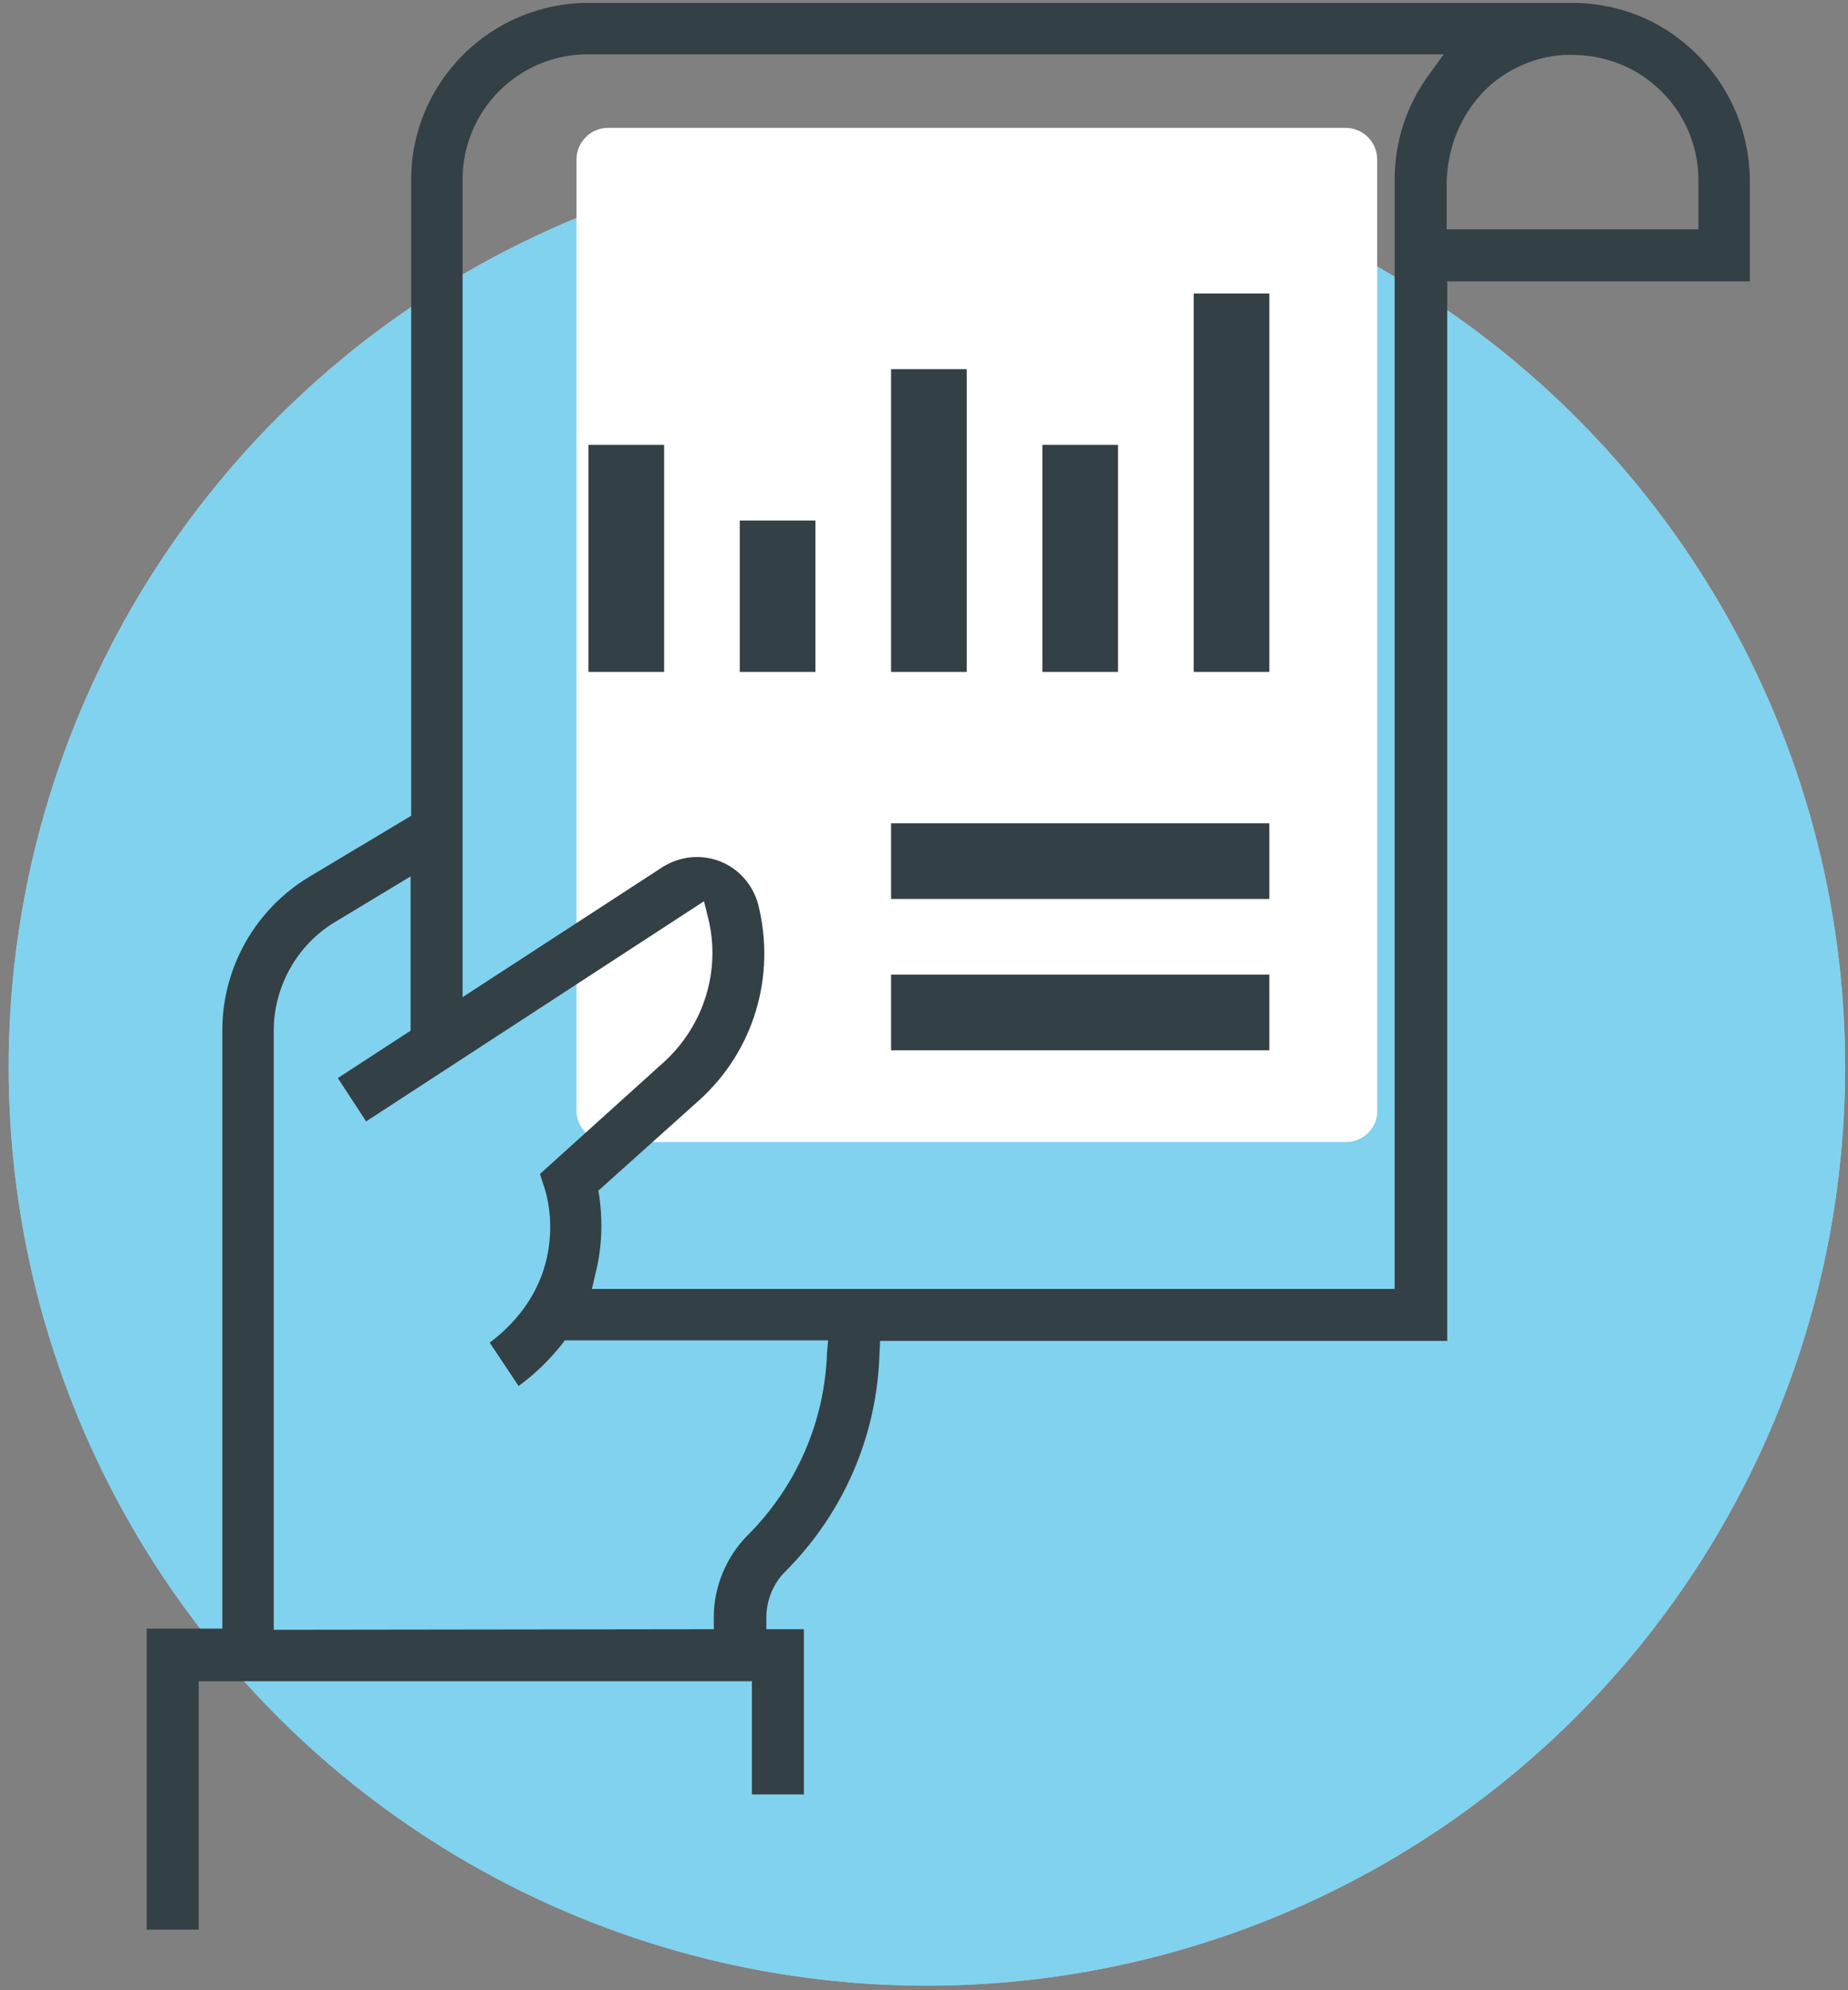
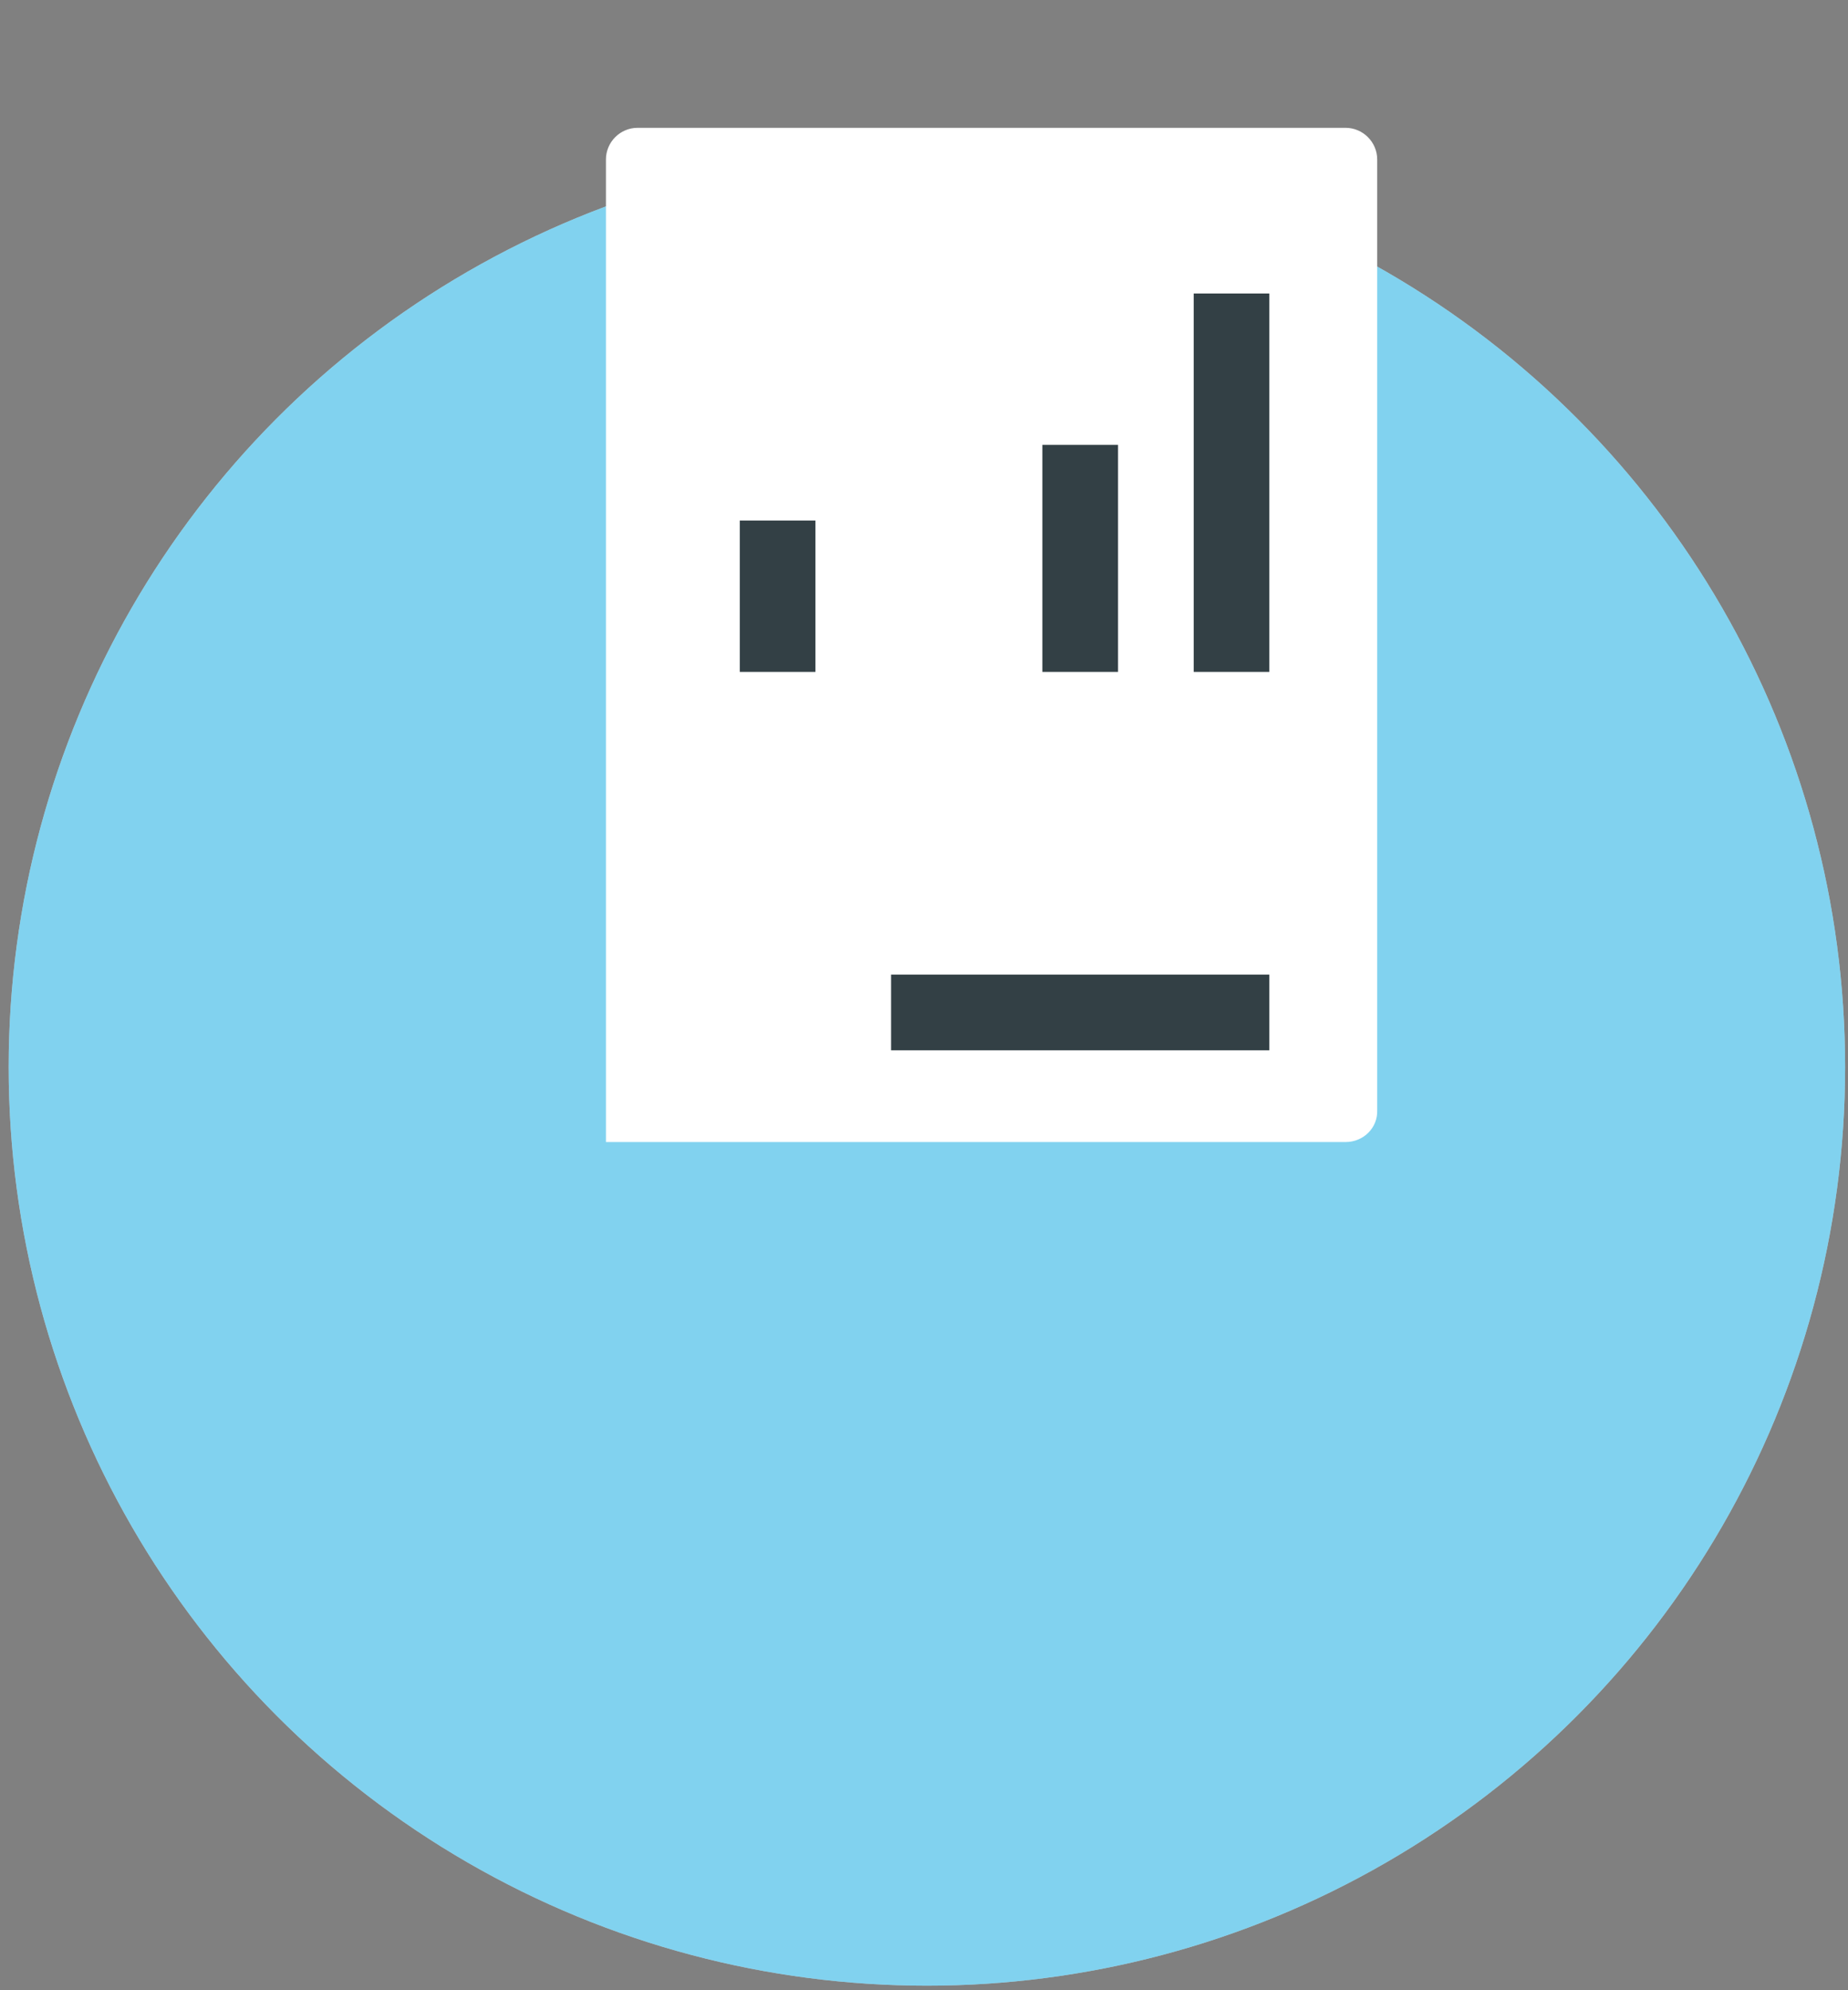
<svg xmlns="http://www.w3.org/2000/svg" id="Layer_1" x="0px" y="0px" viewBox="0 0 320 344.5" style="enable-background:new 0 0 320 344.5;" xml:space="preserve">
  <rect x="0" y="0" width="320" height="344.5" fill="#808080" stroke="none" />
  <style type="text/css">
	.st0{fill-rule:evenodd;clip-rule:evenodd;fill:#FFFFFF;}
	.st1{opacity:0.5;fill-rule:evenodd;clip-rule:evenodd;fill:#05A6E0;}
	.st2{fill:#FFFFFF;stroke:#FFFFFF;stroke-width:0.75;stroke-miterlimit:10;}
	.st3{fill:#334045;}
</style>
  <circle class="st0" cx="160.5" cy="184.7" r="159" />
  <circle class="st1" cx="160.5" cy="184.7" r="159" />
-   <path class="st2" d="M233,197.3H105.3c-2.8,0-5.1-2.3-5.1-5.1V27.6c0-2.8,2.3-5.1,5.1-5.1H233c2.8,0,5.1,2.3,5.1,5.1v164.6  C238.2,195,235.9,197.3,233,197.3z" />
-   <path class="st3" d="M291.6,7.4c-5.4-4.5-12.3-6.9-19.4-6.9l-2.1,0H101.9C85,0.5,71.2,14.2,71.2,31.1v110.1l-17.7,10.6  c-9.3,5.6-15,15.7-15,26.5v103.6H25.4v52.1h9V291h95.8v19.6h9v-28.6h-6.5V280c0-3,1.2-5.9,3.2-7.9c10.2-10.2,16-23.6,16.4-38l0.1-2  h98.2V48.7h52.4V31.1C302.9,21.9,298.8,13.3,291.6,7.4z M143.2,234.2c-0.4,11.9-5.3,23.1-13.7,31.5c-3.7,3.7-5.9,8.9-5.9,14.2v2.1  l-76.2,0.1V178.4c0-7.7,4.1-14.9,10.6-18.8l13.1-7.9v26.7l-12.6,8.2l4.9,7.5l58.5-38.1l0.7,2.8c2.3,9.1-0.7,18.7-7.6,25l-21.5,19.4  l0.9,2.8c0.5,1.6,4.4,15.8-9.6,26.4l5,7.5c2.9-2.1,5.3-4.5,7.4-7.1l0.6-0.8h45.6L143.2,234.2z M247.6,12.7c-4,5.4-6.1,11.7-6.1,18.4  v192h-139l0.6-2.6c1.4-5.5,1.1-10.2,0.7-13.3l-0.2-1.1l17.4-15.6c9.5-8.5,13.4-21.5,10.3-33.9c-0.9-3.4-3.3-6.2-6.6-7.5  c-3.3-1.3-7-0.9-10,1l-34.6,22.5V31.1c0-12,9.7-21.7,21.7-21.7h148.2L247.6,12.7z M293.9,39.7h-43.4v-7.6c0-7.7,3.6-14.9,9.7-19  c3.2-2.1,6.9-3.4,10.7-3.6l1.2,0c5.1,0,10,1.6,14,4.9c5.1,4.1,8,10.3,8,16.8V39.7z" />
+   <path class="st2" d="M233,197.3H105.3V27.6c0-2.8,2.3-5.1,5.1-5.1H233c2.8,0,5.1,2.3,5.1,5.1v164.6  C238.2,195,235.9,197.3,233,197.3z" />
  <g>
-     <rect x="101.9" y="77" class="st3" width="13.1" height="39.3" />
-   </g>
+     </g>
  <g>
    <rect x="128.1" y="90.1" class="st3" width="13.1" height="26.2" />
  </g>
  <g>
-     <rect x="154.3" y="63.9" class="st3" width="13.1" height="52.4" />
-   </g>
+     </g>
  <g>
    <rect x="180.5" y="77" class="st3" width="13.1" height="39.3" />
  </g>
  <g>
    <rect x="206.7" y="50.8" class="st3" width="13.1" height="65.5" />
  </g>
  <g>
-     <rect x="154.3" y="142.5" class="st3" width="65.5" height="13.1" />
-   </g>
+     </g>
  <g>
    <rect x="154.3" y="168.7" class="st3" width="65.5" height="13.1" />
  </g>
</svg>